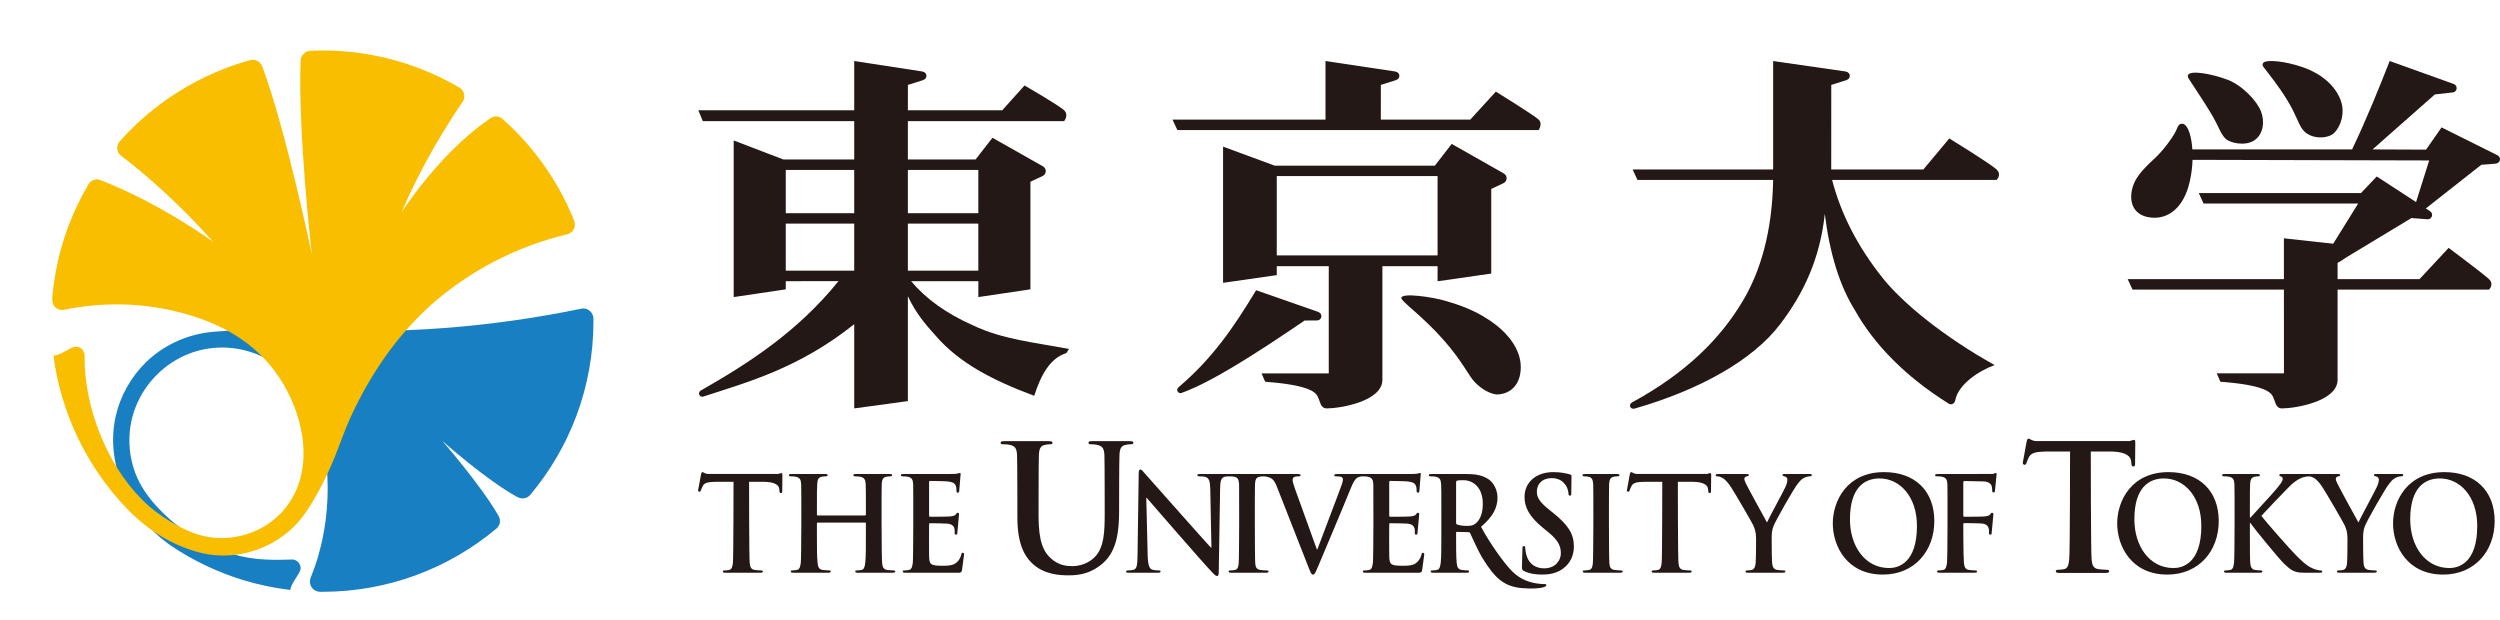
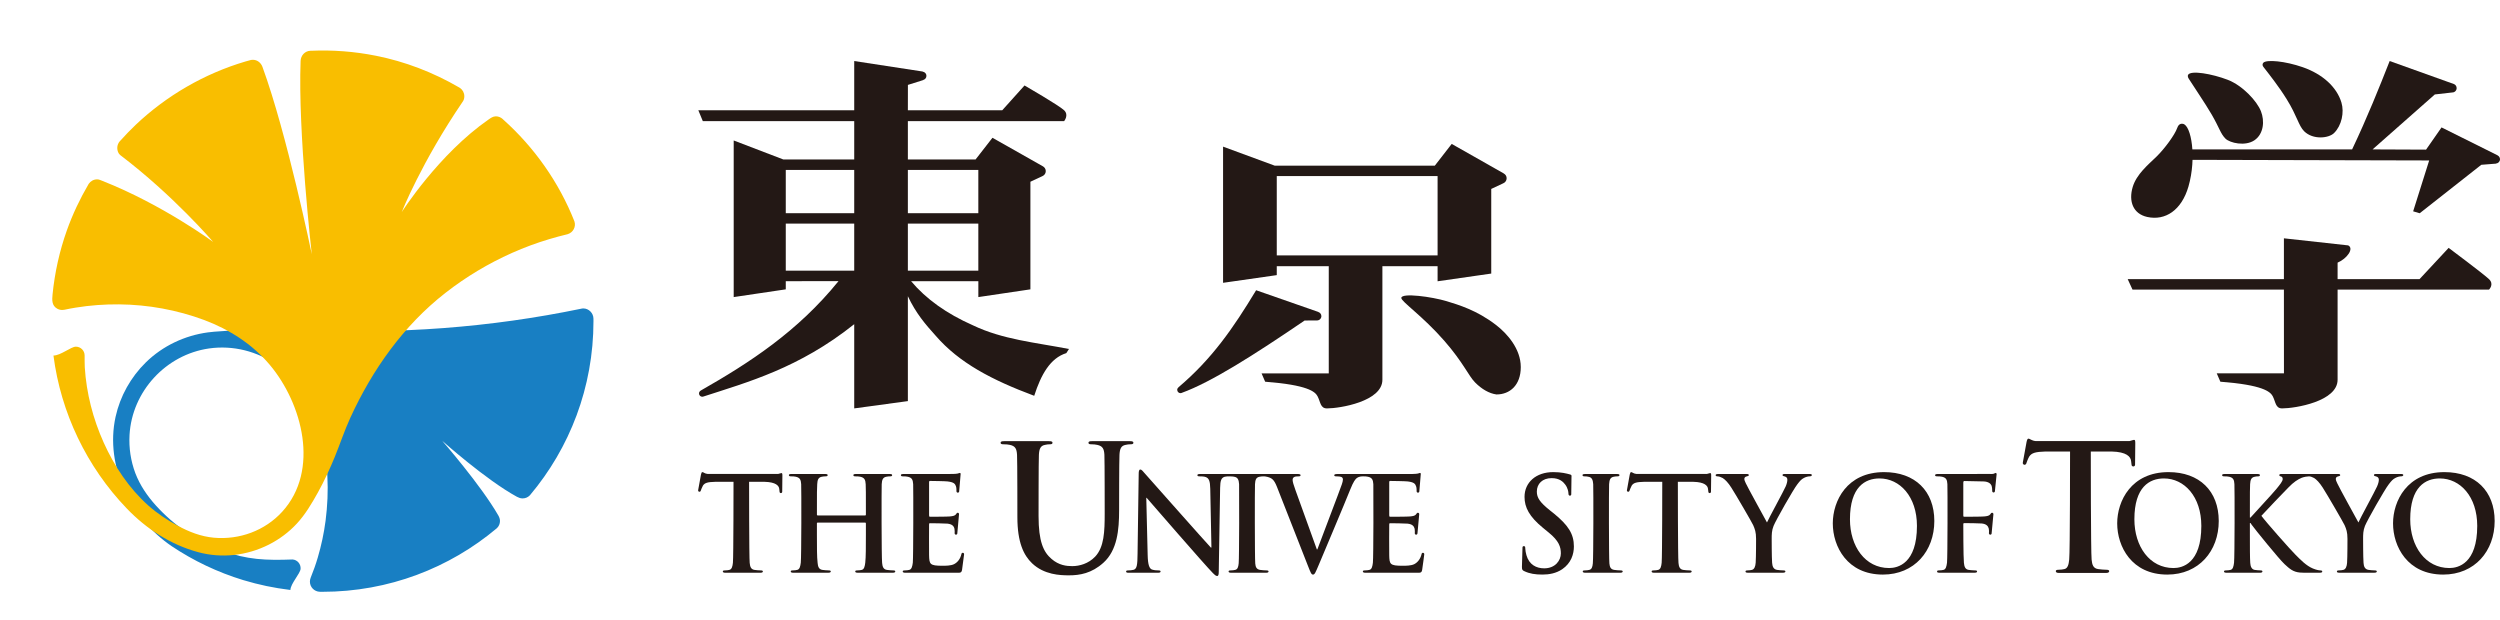
<svg xmlns="http://www.w3.org/2000/svg" xmlns:ns1="http://sodipodi.sourceforge.net/DTD/sodipodi-0.dtd" xmlns:ns2="http://www.inkscape.org/namespaces/inkscape" version="1.1" id="レイヤー_1" x="0px" y="0px" width="1194.168" height="296.222" viewBox="0 0 1194.168 296.222" enable-background="new 0 0 1000 258.563" xml:space="preserve" ns1:docname="univtokyo.svg" ns2:version="0.92.1 r15371">
  <defs id="defs11493">
    <filter style="color-interpolation-filters:sRGB" ns2:label="Greyscale" id="filter12072">
      <feColorMatrix values="0.26 0.72 0.072 0 0 0.26 0.72 0.072 0 0 0.26 0.72 0.072 0 0 0 0 0 1 0 " id="feColorMatrix12070" />
    </filter>
    <filter style="color-interpolation-filters:sRGB" ns2:label="Greyscale" id="filter12076">
      <feColorMatrix values="0.26 0.72 0.072 0 0 0.26 0.72 0.072 0 0 0.26 0.72 0.072 0 0 0 0 0 1 0 " id="feColorMatrix12074" />
    </filter>
  </defs>
  <ns1:namedview pagecolor="#ffffff" bordercolor="#666666" borderopacity="1" objecttolerance="10" gridtolerance="10" guidetolerance="10" ns2:pageopacity="0" ns2:pageshadow="2" ns2:window-width="1041" ns2:window-height="629" id="namedview11491" showgrid="false" ns2:zoom="0.284" ns2:cx="525.38174" ns2:cy="142.81692" ns2:window-x="0" ns2:window-y="0" ns2:window-maximized="1" ns2:current-layer="レイヤー_1" fit-margin-top="0" fit-margin-left="0" fit-margin-right="0" fit-margin-bottom="0" />
  <path style="fill:#187fc3;filter:url(#filter12076)" ns2:connector-curvature="0" id="path11428" d="m 283.469,152.2 c -0.019,-2.635 -2.205,-4.878 -4.869,-4.878 -0.383,0 -0.759,0.074 -1.134,0.167 -42.904,8.871 -87.648,12.425 -133.462,9.905 -14.116,-0.783 -28,0 -41.67,1.051 -1.043,0.067 -2.065,0.192 -3.09,0.332 -10.956,1.501 -21.432,6.362 -29.55,14.292 -7.209,7.055 -12.312,16.145 -14.484,26.018 -2.611,11.873 -0.768,24.139 4.269,35.12 4.87,10.663 12.69,19.937 22.396,26.6 10.54,7.063 22.118,12.572 34.276,16.276 7.667,2.301 14.495,3.727 22.559,4.727 0.108,-3.051 4.711,-7.813 4.874,-10.105 0.162,-2.294 -1.572,-4.313 -3.857,-4.461 -12.562,0.476 -21.776,0.167 -33.566,-4.22 -12.099,-4.527 -23.047,-11.998 -31.694,-21.563 -4.16,-4.611 -7.608,-9.664 -9.832,-15.468 -2.184,-5.82 -3.113,-12.048 -2.763,-18.228 1.175,-20.771 17.34,-38.354 37.968,-41.316 11.407,-1.633 23.219,1.301 32.524,8.104 4.857,3.536 9.009,8.099 12.048,13.251 3.449,5.861 6.333,12.065 8.343,18.568 4.173,13.55 4.549,28.367 2.765,42.351 -0.776,5.929 -2.022,11.809 -3.724,17.577 -0.954,3.259 -2.117,6.503 -3.398,9.655 -0.229,0.584 -0.366,1.2 -0.366,1.87 0,2.65 2.117,4.768 4.723,4.845 0.326,0 0.888,0.016 1.222,0.016 31.744,0 60.798,-11.424 83.315,-30.345 0.017,-0.008 0.058,-0.058 0.075,-0.066 0.926,-0.892 1.456,-2.077 1.456,-3.411 0,-0.99 -0.342,-1.858 -0.795,-2.649 -8.443,-14.652 -26.822,-35.687 -26.822,-35.687 0,0 20.801,18.617 35.717,26.773 0.806,0.424 1.686,0.773 2.683,0.773 1.333,0 2.547,-0.516 3.413,-1.409 0.055,-0.032 0.105,-0.084 0.154,-0.157 18.924,-22.479 30.307,-51.479 30.307,-83.125 -10e-4,-0.391 -0.011,-0.783 -0.011,-1.183" />
  <path style="fill:#f9be00;filter:url(#filter12072)" ns2:connector-curvature="0" id="path11430" d="m 49.531,211.409 c -5.112,-11.356 -8.271,-23.62 -9.038,-36.004 -0.088,-1.685 -0.064,-3.936 -0.072,-5.611 0,-2.319 -1.868,-4.202 -4.189,-4.202 -2.322,0 -7.25,4.235 -10.698,4.235 3.523,27.349 15.904,53.181 35.021,73.061 9.352,9.748 20.937,17.293 34.096,20.861 11.298,3.068 23.3,1.675 33.736,-3.585 4.995,-2.535 9.589,-5.928 13.396,-10.058 4.064,-4.368 7.187,-9.695 10.083,-14.884 3.04,-5.501 5.679,-11.196 8.068,-17.024 2.518,-6.17 4.619,-12.533 7.404,-18.644 10.535,-22.981 25.374,-44.002 45.423,-59.646 9.801,-7.646 20.5,-14.064 31.864,-19.118 5.782,-2.569 11.708,-4.763 17.77,-6.571 2.885,-0.859 5.832,-1.66 8.768,-2.359 2.629,-0.817 4.089,-3.603 3.202,-6.171 -7.342,-18.585 -19.141,-35.313 -34.024,-48.612 -0.101,-0.099 -0.188,-0.191 -0.288,-0.284 -0.855,-0.741 -1.968,-1.226 -3.202,-1.226 -1.335,0 -2.452,0.793 -3.469,1.509 -23.897,16.569 -41.496,44.242 -41.496,44.242 0,0 9.314,-23.655 29.184,-52.83 0.505,-0.7 0.725,-1.585 0.725,-2.501 0,-1.66 -0.813,-3.101 -2.068,-3.97 -0.145,-0.1 -0.303,-0.199 -0.466,-0.284 -12.295,-7.146 -25.72,-12.332 -39.715,-15.108 -10.194,-2.035 -20.638,-2.835 -31.019,-2.376 -0.025,-0.017 -0.067,-0.017 -0.088,-0.017 -0.058,0 -0.099,0.017 -0.158,0.017 -2.598,0.074 -4.586,2.217 -4.69,4.819 -1.322,33.97 5.336,92.372 5.336,92.372 0,0 -11.864,-57.55 -23.555,-89.486 -0.701,-1.936 -2.434,-3.395 -4.594,-3.395 -0.334,0 -0.668,0.034 -0.963,0.083 -0.037,0.026 -0.071,0.049 -0.113,0.049 -0.838,0.209 -1.671,0.451 -2.51,0.693 -19.537,5.795 -37.605,16.243 -52.377,30.243 -2.542,2.41 -4.969,4.944 -7.333,7.579 -0.05,0.049 -0.121,0.125 -0.164,0.15 -0.8,0.892 -1.305,2.027 -1.305,3.311 0,1.316 0.472,2.685 1.451,3.435 25.524,19.379 44.348,41.451 44.348,41.451 0,0 -24.172,-17.827 -52.902,-29.15 -0.821,-0.309 -1.597,-0.726 -2.518,-0.726 -1.676,0 -3.135,0.851 -4.015,2.135 -0.017,0.018 -0.026,0.042 -0.042,0.066 -4.148,7.088 -7.684,14.525 -10.427,22.248 -3.49,9.831 -5.77,20.112 -6.804,30.508 -0.263,2.652 -0.434,5.371 2.288,6.855 1.076,0.599 2.272,0.692 3.458,0.458 1.759,-0.384 3.526,-0.716 5.303,-1.001 6.866,-1.116 13.799,-1.617 20.716,-1.559 13.892,0.134 27.724,2.66 40.712,7.495 11.985,4.494 22.942,11.507 31.246,21.346 15.627,18.562 24.003,50.438 5.971,70.218 -8.267,9.071 -20.441,13.492 -32.628,12.407 -6.266,-0.594 -11.815,-2.776 -17.289,-5.736 -4.995,-2.709 -9.736,-5.828 -13.975,-9.59 -9.255,-8.237 -16.334,-18.902 -21.375,-30.118" />
  <path style="fill:#231815;stroke-width:1.244" ns2:connector-curvature="0" id="path11432" d="m 669.361,142.34 c 0,-2.626 14.754,-0.559 21.647,1.526 5.529,1.704 14.359,4.243 23.644,11.403 5.291,4.099 11.774,11.361 11.774,20.075 0,8.666 -5.226,13.077 -11.617,13.077 -3.467,-0.467 -7.036,-2.542 -10.168,-5.697 -3.154,-3.135 -5.605,-9.462 -14.737,-19.935 -10.333,-11.828 -20.543,-18.695 -20.543,-20.45" />
-   <path style="fill:#231815;stroke-width:1.244" ns2:connector-curvature="0" id="path11434" d="m 659.568,57.114 0.021,-16.559 7.282,-2.303 -0.01,-0.041 c 0.874,-0.24 1.57,-0.997 1.57,-1.992 0,-1.008 -0.79,-1.838 -1.787,-1.993 v -0.052 l -33.495,-5.022 v 27.963 h -73.081 l 2.318,5.001 h 172.57 c 0,0 2.076,-3.03 0,-5.001 -2.074,-1.993 -20.437,-13.352 -20.437,-13.352 l -12.205,13.352 z" />
  <path style="fill:#231815;stroke-width:1.244" ns2:connector-curvature="0" id="path11436" d="m 629.698,149.032 0.017,-0.029 -29.704,-10.365 c -10.976,18.178 -21.135,32.847 -37.135,46.39 l 0.021,0.02 c -0.347,0.27 -0.58,0.686 -0.58,1.162 0,0.882 0.723,1.589 1.572,1.589 0.203,0 0.389,-0.065 0.55,-0.136 v 0.022 c 0.021,-0.022 0.03,-0.022 0.064,-0.022 v -0.011 c 14.11,-5.125 34.515,-18.107 58.669,-34.552 l 5.916,-0.03 c 1.139,0 2.093,-0.913 2.093,-2.064 -0.001,-0.944 -0.632,-1.704 -1.482,-1.974" />
-   <path style="fill:#231815;stroke-width:1.244" ns2:connector-curvature="0" id="path11438" d="M 953.679,80.937 C 950.96,78.334 931.121,66.121 931.121,66.121 l -12.379,14.817 h -44.023 l 0.021,-40.382 7.296,-2.303 -0.015,-0.041 c 0.906,-0.24 1.579,-0.997 1.579,-1.992 0,-1.008 -0.81,-1.838 -1.784,-1.993 v -0.052 l -34.843,-5.022 v 51.786 h -67.128 l 2.322,5.012 h 64.806 c -0.401,24.734 -6.141,43.983 -14.627,58.011 -10.562,17.692 -26.75,34.094 -52.793,48.28 0,0 -0.021,0 -0.021,0.031 -0.103,0.064 -0.197,0.105 -0.28,0.156 h 0.009 c -0.394,0.321 -0.662,0.745 -0.662,1.275 0,0.87 0.694,1.554 1.567,1.554 0.144,0 0.301,-0.041 0.447,-0.06 l 0.019,0.019 c 31.407,-9.005 56.644,-23.21 69.686,-40.341 11.163,-14.66 19.03,-31.231 21.333,-52.698 2.346,19.061 7.156,34.398 14.286,45.84 9.1,16.332 24.204,31.875 44.749,44.679 0.147,0.103 0.27,0.187 0.424,0.271 0.238,0.102 0.509,0.156 0.76,0.156 0.455,0 0.851,-0.156 1.17,-0.394 0.457,-0.3 0.79,-0.882 0.893,-1.432 1.36,-7.596 11.258,-14.193 18.841,-16.922 C 928.494,160.871 908.688,144.708 899.06,132.505 887.478,117.917 879.39,102.384 875.137,85.949 h 78.541 c 10e-4,0 2.7,-2.409 10e-4,-5.012" />
  <path style="fill:#231815;stroke-width:1.244" ns2:connector-curvature="0" id="path11440" d="m 1045.171,35.76 c -0.208,0.396 -0.168,1.07 0.302,1.807 2.158,3.467 7.771,11.632 10.925,17.058 3.86,6.671 4.232,9.162 6.63,11.59 2.128,2.095 9.421,3.785 13.842,0.788 4.439,-3.031 4.948,-9.213 3.102,-13.885 -1.837,-4.689 -8.572,-12.181 -15.895,-15.013 -7.327,-2.809 -17.64,-4.678 -18.907,-2.344" />
  <path style="fill:#231815;stroke-width:1.244" ns2:connector-curvature="0" id="path11442" d="m 1081.137,29.951 c -0.407,0.434 -0.604,1.202 -0.024,1.949 2.408,3.113 7.389,9.339 11.239,15.607 4.925,7.928 5.572,12.47 8.269,15.19 4.254,4.192 11.788,3.371 14.307,0.83 3.621,-3.601 4.899,-9.847 3.507,-14.517 -2.19,-7.367 -8.952,-13.602 -18.511,-16.922 -8.465,-2.937 -17.189,-3.724 -18.787,-2.137" />
  <path style="fill:#231815;stroke-width:1.244" ns2:connector-curvature="0" id="path11444" d="m 1042.704,59.149 c 4.017,0.674 6.628,16.165 2.644,29.965 -3.288,11.33 -11.079,16.434 -19.723,14.515 -6.705,-1.503 -8.966,-7.45 -6.889,-14.36 1.803,-6.008 7.343,-10.584 11.287,-14.39 4.023,-3.913 8.829,-10.532 9.92,-13.665 0.414,-1.173 1.139,-2.336 2.76,-2.066" />
  <path style="fill:#231815;stroke-width:1.244" ns2:connector-curvature="0" id="path11446" d="m 1116.591,138.347 v 43.048 c 0,10.378 -20.35,13.685 -26.501,13.685 -3.188,0 -3.061,-3.06 -4.461,-5.78 -1.185,-2.262 -4.827,-5.418 -25.039,-6.972 l -1.724,-3.983 h 32.103 l -0.021,-40 h -72.317 l -2.304,-5.011 h 74.621 v -19.495 l 30.712,3.383 c 2.938,1.502 -0.642,6.379 -5.069,8.238 v 7.874 h 39.145 l 13.903,-14.931 c 0,0 16.623,12.419 19.27,14.931 2.616,2.511 0,5.011 0,5.011 h -72.318 z" />
  <path style="fill:#231815;stroke-width:1.244" ns2:connector-curvature="0" id="path11448" d="m 1194.168,76.071 c 0,-0.808 -0.465,-1.483 -1.162,-1.847 h 0.019 l -0.113,-0.083 -26.665,-13.282 -7.398,10.617 -25.545,-0.114 29.738,-26.251 8.341,-0.944 c 1.166,0 2.077,-0.944 2.077,-2.086 0,-0.881 -0.529,-1.618 -1.289,-1.929 l -30.7,-10.999 c -4.826,12.274 -10.802,27.205 -17.94,42.21 h -78.296 l -0.185,4.98 115.293,0.301 -7.657,24.3 3.135,0.915 29.416,-23.139 7.085,-0.56 v -0.052 c 1.015,-0.106 1.847,-0.956 1.847,-2.036" />
-   <path style="fill:#231815;stroke-width:1.244" ns2:connector-curvature="0" id="path11450" d="m 1160.822,100.941 v -0.021 l -25.535,-16.632 -7.521,7.927 h -77.487 l 2.292,5.001 h 73.856 l -14.181,22.815 c 2.344,0.488 0.33,4.702 4.346,5.428 l 35.266,-21.302 7.532,0.582 v -0.042 c 0.102,0 0.187,0.042 0.27,0.042 1.163,0 2.074,-0.944 2.074,-2.087 0,-0.716 -0.363,-1.328 -0.913,-1.711" />
  <path style="fill:#231815;stroke-width:1.244" ns2:connector-curvature="0" id="path11452" d="m 464.716,155.383 c -12.539,-5.54 -22.376,-12.565 -29.52,-21.073 h 32.129 v 7.594 l 24.866,-3.693 V 86.809 l 5.718,-2.667 c 0.964,-0.404 1.624,-1.318 1.624,-2.417 0,-0.986 -0.577,-1.847 -1.391,-2.293 L 474.066,65.81 465.999,76.175 H 433.658 V 57.862 h 74.636 c 0,0 2.403,-2.886 0,-5.188 -2.426,-2.324 -18.909,-11.849 -18.909,-11.849 l -10.645,11.849 h -45.082 l 0.021,-12.119 7.308,-2.303 -0.02,-0.041 c 0.893,-0.24 1.562,-0.997 1.562,-1.992 0,-1.008 -0.763,-1.838 -1.774,-1.993 l 0.02,-0.052 -32.74,-5.022 v 23.523 h -74.462 l 2.138,5.188 h 72.324 v 18.312 H 374.174 l -23.709,-9.078 v 74.808 l 24.875,-3.693 v -3.901 l 25.193,-0.02 c -19.464,24.038 -42.467,38.969 -65.813,52.27 h 0.021 c -0.498,0.27 -0.845,0.8 -0.845,1.392 0,0.86 0.709,1.565 1.562,1.565 0.156,0 0.316,-0.062 0.457,-0.093 l 0.01,0.011 c 21.14,-6.889 45.694,-13.51 72.112,-34.582 v 40.225 l 25.624,-3.484 v -50.106 c 3.859,8.167 8.299,13.364 13.311,18.903 11.192,12.93 26.796,21.107 47.039,28.669 3.274,-10.156 7.637,-17.981 15.34,-20.388 l 1.257,-1.972 c -16.208,-3.141 -31.634,-4.491 -45.892,-11.317 M 408.033,129.299 H 375.339 V 106.815 h 32.694 z m 0,-27.455 H 375.339 V 81.186 h 32.694 z m 25.624,-20.667 h 33.659 v 20.659 h -33.659 z m 0,25.639 h 33.659 v 22.484 h -33.659 z" />
  <path style="fill:#231815;stroke-width:1.244" ns2:connector-curvature="0" id="path11454" d="m 718.263,82.847 v -0.022 L 693.431,68.746 685.364,79.132 H 608.902 l -24.683,-9.089 v 65.046 l 25.65,-3.673 v -4.263 h 24.837 v 51.194 h -32.103 l 1.722,3.983 c 20.213,1.554 23.867,4.709 25.038,6.972 1.425,2.72 1.288,5.78 4.475,5.78 6.128,0 26.486,-3.308 26.486,-13.685 v -54.243 h 26.365 v 7.2 l 25.63,-3.686 V 91.074 90.244 l 5.729,-2.687 c 0.952,-0.385 1.629,-1.318 1.629,-2.428 -10e-4,-0.987 -0.562,-1.827 -1.414,-2.282 M 686.689,121.983 H 609.869 V 84.102 h 76.82 z" />
  <path style="fill:#231815;stroke-width:1.244" ns2:connector-curvature="0" id="path11456" d="m 413.267,246.232 c 0.182,0 0.342,-0.124 0.342,-0.413 v -1.329 c 0,-9.481 0,-11.225 -0.097,-13.218 -0.114,-2.127 -0.602,-3.102 -2.557,-3.549 -0.478,-0.136 -1.489,-0.184 -2.322,-0.184 -0.647,0 -1.015,-0.136 -1.015,-0.582 0,-0.406 0.437,-0.541 1.262,-0.541 h 16.025 c 0.841,0 1.249,0.134 1.249,0.541 0,0.445 -0.347,0.582 -1.058,0.582 -0.503,0 -1.02,0.049 -1.722,0.184 -1.614,0.311 -2.086,1.371 -2.21,3.549 -0.108,1.992 -0.108,34.883 0.193,37.57 0.167,1.743 0.519,3.115 2.303,3.383 0.851,0.116 2.148,0.239 3.02,0.239 0.668,0 0.964,0.177 0.964,0.488 0,0.443 -0.468,0.623 -1.188,0.623 h -16.694 c -0.836,0 -1.242,-0.18 -1.242,-0.623 0,-0.311 0.244,-0.488 0.944,-0.488 0.893,0 1.614,-0.124 2.138,-0.239 1.178,-0.269 1.485,-1.639 1.707,-3.444 0.3,-2.626 0.3,-7.545 0.3,-13.293 v -5.478 c 0,-0.27 -0.159,-0.386 -0.342,-0.386 h -22.681 c -0.172,0 -0.373,0.041 -0.373,0.386 v 5.478 c 0,5.749 0,10.667 0.332,13.353 0.156,1.743 0.519,3.115 2.293,3.383 0.851,0.116 2.148,0.239 3.02,0.239 0.679,0 0.986,0.177 0.986,0.488 0,0.443 -0.499,0.623 -1.208,0.623 h -16.756 c -0.758,0 -1.167,-0.18 -1.167,-0.623 0,-0.311 0.223,-0.488 0.923,-0.488 0.903,0 1.613,-0.124 2.143,-0.239 1.193,-0.269 1.499,-1.639 1.732,-3.444 0.311,-2.626 0.311,-35.518 0.182,-37.51 -0.129,-2.127 -0.586,-3.102 -2.573,-3.549 -0.455,-0.136 -1.483,-0.184 -2.313,-0.184 -0.64,0 -0.989,-0.136 -0.989,-0.582 0,-0.406 0.414,-0.541 1.253,-0.541 h 16.026 c 0.835,0 1.252,0.134 1.252,0.541 0,0.445 -0.36,0.582 -1.076,0.582 -0.487,0 -1.005,0.049 -1.716,0.184 -1.608,0.311 -2.097,1.371 -2.2,3.549 -0.141,1.992 -0.141,3.737 -0.141,13.218 v 1.329 c 0,0.289 0.203,0.413 0.373,0.413 h 22.68 z" />
  <path style="fill:#231815;stroke-width:1.244" ns2:connector-curvature="0" id="path11458" d="m 485.805,217.234 c -0.172,-2.832 -0.799,-4.161 -3.398,-4.732 -0.638,-0.187 -1.987,-0.28 -3.102,-0.28 -0.861,0 -1.354,-0.156 -1.354,-0.739 0,-0.58 0.566,-0.755 1.742,-0.755 h 21.292 c 1.203,0 1.763,0.177 1.763,0.755 0,0.584 -0.477,0.739 -1.27,0.739 -0.882,0 -1.339,0.092 -2.31,0.28 -2.122,0.393 -2.769,1.845 -2.921,4.732 -0.161,2.646 -0.161,29.298 -0.161,29.298 0,12.059 2.297,17.132 6.183,20.441 3.549,3.084 7.196,3.448 9.904,3.448 3.475,0 7.746,-1.195 10.919,-4.506 4.349,-4.585 4.582,-12.065 4.582,-20.636 0,0 0,-25.4 -0.141,-28.045 -0.166,-2.832 -0.804,-4.161 -3.418,-4.732 -0.64,-0.187 -1.987,-0.28 -2.848,-0.28 -0.872,0 -1.349,-0.156 -1.349,-0.739 0,-0.58 0.564,-0.755 1.67,-0.755 h 18.122 c 1.116,0 1.681,0.177 1.681,0.755 0,0.584 -0.488,0.739 -1.422,0.739 -0.881,0 -1.385,0.092 -2.307,0.28 -2.148,0.393 -2.771,1.845 -2.93,4.732 -0.172,2.646 -0.172,26.54 -0.172,26.54 0,9.257 -0.851,19.061 -7.523,25.049 -5.618,5.071 -11.325,5.995 -16.445,5.995 -4.197,0 -11.813,-0.248 -17.598,-5.746 -4.025,-3.839 -7.028,-9.992 -7.028,-22.051 10e-4,0.001 10e-4,-27.141 -0.161,-29.786" />
  <path style="fill:#231815;stroke-width:1.244" ns2:connector-curvature="0" id="path11460" d="m 761.023,231.271 c -0.126,-2.127 -0.717,-3.186 -2.012,-3.475 -0.666,-0.209 -1.425,-0.258 -2.161,-0.258 -0.59,0 -0.941,-0.136 -0.941,-0.625 0,-0.363 0.478,-0.498 1.44,-0.498 h 14.963 c 0.768,0 1.264,0.134 1.264,0.498 0,0.489 -0.393,0.625 -0.994,0.625 -0.581,0 -1.038,0.049 -1.764,0.184 -1.598,0.311 -2.063,1.371 -2.201,3.549 -0.126,1.992 -0.126,35.204 0.137,37.872 0.175,1.681 0.571,2.813 2.352,3.082 0.852,0.116 2.129,0.239 3.052,0.239 0.626,0 0.956,0.177 0.956,0.488 0,0.443 -0.498,0.623 -1.142,0.623 h -16.744 c -0.767,0 -1.205,-0.18 -1.205,-0.623 0,-0.311 0.236,-0.488 0.953,-0.488 0.893,0 1.599,-0.124 2.138,-0.239 1.193,-0.269 1.557,-1.339 1.732,-3.133 0.302,-2.617 0.302,-35.829 0.178,-37.821" />
  <path style="fill:#231815;stroke-width:1.244" ns2:connector-curvature="0" id="path11462" d="m 838.819,257.419 c 0,-3.361 -0.6,-4.731 -1.369,-6.55 -0.394,-0.993 -8.386,-14.742 -10.461,-17.956 -1.471,-2.317 -2.955,-3.872 -4.106,-4.569 -0.769,-0.436 -1.784,-0.805 -2.492,-0.805 -0.455,0 -0.891,-0.136 -0.891,-0.582 0,-0.355 0.436,-0.541 1.144,-0.541 h 13.819 c 0.612,0 0.893,0.185 0.893,0.541 0,0.383 -0.417,0.445 -1.308,0.694 -0.52,0.146 -0.832,0.623 -0.832,1.12 0,0.53 0.312,1.266 0.724,2.125 0.835,1.869 9.153,16.895 10.088,18.669 0.6,-1.517 8.092,-15.223 8.922,-17.186 0.582,-1.335 0.809,-2.415 0.809,-3.235 0,-0.612 -0.228,-1.318 -1.244,-1.558 -0.533,-0.113 -1.06,-0.248 -1.06,-0.631 0,-0.406 0.292,-0.541 1.019,-0.541 h 11.93 c 0.645,0 1.06,0.134 1.06,0.498 0,0.426 -0.478,0.625 -1.119,0.625 -0.584,0 -1.735,0.258 -2.617,0.735 -1.246,0.633 -1.9,1.377 -3.208,3.081 -1.94,2.489 -10.258,17.152 -11.336,19.849 -0.905,2.22 -0.905,4.161 -0.905,6.216 0,0 0,8.737 0.197,11.362 0.126,1.804 0.641,3.176 2.415,3.444 0.854,0.116 2.149,0.239 2.981,0.239 0.642,0 0.956,0.177 0.956,0.488 0,0.443 -0.48,0.623 -1.248,0.623 h -16.506 c -0.841,0 -1.31,-0.096 -1.31,-0.623 0,-0.311 0.284,-0.488 0.944,-0.488 0.832,0 1.537,-0.124 2.076,-0.239 1.205,-0.269 1.722,-1.639 1.848,-3.444 0.189,-2.624 0.189,-11.36 0.189,-11.36" />
  <path style="fill:#231815;stroke-width:1.244" ns2:connector-curvature="0" id="path11464" d="m 875.467,250.01 c 0,-10.688 6.703,-24.496 24.505,-24.496 14.798,0 23.991,9.056 23.991,23.357 0,14.318 -9.507,25.586 -24.585,25.586 -17.024,-0.001 -23.912,-13.429 -23.912,-24.447 m 40.196,1.193 c 0,-13.987 -8.158,-22.671 -17.89,-22.671 -6.827,0 -14.11,4.004 -14.11,19.516 0,12.98 7.283,23.284 18.696,23.284 4.151,0 13.303,-2.107 13.303,-20.13" />
  <path style="fill:#231815;stroke-width:1.244" ns2:connector-curvature="0" id="path11466" d="m 1011.315,250.01 c 0,-10.688 6.693,-24.496 24.517,-24.496 14.785,0 23.989,9.056 23.989,23.357 0,14.318 -9.503,25.586 -24.581,25.586 -17.045,-0.001 -23.925,-13.429 -23.925,-24.447 m 40.186,1.193 c 0,-13.987 -8.134,-22.671 -17.865,-22.671 -6.828,0 -14.112,4.004 -14.112,19.516 0,12.98 7.293,23.284 18.698,23.284 4.161,0 13.28,-2.107 13.28,-20.13" />
  <path style="fill:#231815;stroke-width:1.244" ns2:connector-curvature="0" id="path11468" d="m 1102.916,227.538 c 0.693,0 1.69,0.371 2.478,0.805 1.121,0.697 2.613,2.252 4.089,4.569 2.094,3.214 10.041,16.963 10.455,17.956 0.779,1.819 1.371,3.189 1.371,6.55 0,0 0,8.737 -0.185,11.362 -0.116,1.804 -0.643,3.176 -1.839,3.444 -0.528,0.116 -1.242,0.239 -2.076,0.239 -0.652,0 -0.953,0.177 -0.953,0.488 0,0.528 0.48,0.623 1.319,0.623 h 16.518 c 0.745,0 1.236,-0.18 1.236,-0.623 0,-0.311 -0.324,-0.488 -0.967,-0.488 -0.83,0 -2.138,-0.124 -2.944,-0.239 -1.809,-0.269 -2.336,-1.639 -2.439,-3.444 -0.199,-2.626 -0.199,-11.362 -0.199,-11.362 0,-2.054 0,-3.996 0.893,-6.216 1.08,-2.697 9.401,-17.36 11.352,-19.849 1.307,-1.702 1.971,-2.448 3.217,-3.081 0.891,-0.478 2.001,-0.735 2.617,-0.735 0.642,0 1.116,-0.199 1.116,-0.625 0,-0.363 -0.414,-0.498 -1.079,-0.498 h -11.931 c -0.728,0 -1.014,0.134 -1.014,0.541 0,0.383 0.528,0.518 1.056,0.631 1.018,0.24 1.285,0.946 1.285,1.558 0,0.819 -0.268,1.899 -0.85,3.235 -0.833,1.961 -8.322,15.669 -8.905,17.186 -0.953,-1.774 -9.274,-16.8 -10.084,-18.669 -0.438,-0.86 -0.714,-1.595 -0.714,-2.125 0,-0.496 0.278,-0.974 0.818,-1.12 0.874,-0.248 1.288,-0.311 1.288,-0.694 0,-0.355 -0.27,-0.541 -0.893,-0.541 h -27.236 c -0.653,0 -0.953,0.134 -0.953,0.541 0,0.383 0.236,0.518 0.754,0.631 0.602,0.136 0.851,0.582 0.851,1.256 0,1.05 -1.306,2.627 -2.966,4.67 -1.723,2.138 -10.374,11.423 -12.419,13.739 h -0.281 v -2.762 c 0,-9.481 0,-11.225 0.103,-13.218 0.126,-2.178 0.602,-3.238 2.222,-3.549 0.692,-0.136 1.056,-0.184 1.647,-0.184 0.467,0 0.82,-0.136 0.82,-0.582 0,-0.406 -0.406,-0.541 -1.246,-0.541 h -15.498 c -0.882,0 -1.309,0.134 -1.309,0.541 0,0.445 0.374,0.582 1.018,0.582 0.829,0 1.824,0.049 2.333,0.184 1.93,0.445 2.418,1.422 2.52,3.549 0.138,1.992 0.138,34.883 -0.175,37.51 -0.239,1.804 -0.518,3.176 -1.708,3.444 -0.541,0.116 -1.247,0.239 -2.142,0.239 -0.694,0 -0.953,0.177 -0.953,0.488 0,0.443 0.414,0.623 1.206,0.623 h 16.019 c 0.642,0 1.14,-0.18 1.14,-0.623 0,-0.311 -0.311,-0.488 -0.778,-0.488 -0.779,0 -2.088,-0.124 -2.893,-0.239 -1.517,-0.269 -2.046,-1.639 -2.158,-3.383 -0.168,-2.687 -0.168,-7.604 -0.168,-13.353 v -5.684 h 0.281 l 0.655,0.953 c 1.253,1.796 12.926,16.198 15.563,18.657 2.551,2.375 4.159,3.746 7.355,4.067 1.254,0.096 2.316,0.096 4.099,0.096 h 5.176 c 1.129,0 1.441,-0.18 1.441,-0.623 0,-0.353 -0.371,-0.488 -0.79,-0.488 -0.713,0 -1.908,-0.188 -3.703,-0.925 -3.186,-1.328 -5.851,-4.13 -8.467,-6.754 -2.312,-2.295 -13.977,-15.47 -16.113,-18.406 2.023,-2.252 11,-11.61 12.844,-13.465 2.555,-2.67 4.568,-3.936 6.413,-4.704 1.124,-0.418 2.618,-0.676 3.461,-0.676" />
  <path style="fill:#231815;stroke-width:1.244" ns2:connector-curvature="0" id="path11470" d="m 1143.078,250.01 c 0,-10.688 6.713,-24.496 24.539,-24.496 14.807,0 23.999,9.056 23.999,23.357 0,14.318 -9.514,25.586 -24.591,25.586 -17.059,-0.001 -23.946,-13.429 -23.946,-24.447 m 40.216,1.193 c 0,-13.987 -8.134,-22.671 -17.889,-22.671 -6.827,0 -14.121,4.004 -14.121,19.516 0,12.98 7.316,23.284 18.706,23.284 4.164,0 13.303,-2.107 13.303,-20.13" />
-   <path style="fill:#231815;stroke-width:1.244" ns2:connector-curvature="0" id="path11472" d="m 736.599,278.969 c -5.293,-0.353 -10.129,-1.91 -14.269,-6.04 -3.983,-3.992 -10.906,-13.756 -14.887,-21.3 6.016,-5.125 7.863,-9.389 7.863,-13.987 0,-4.171 -2.374,-7.398 -4.057,-8.547 -3.196,-2.316 -7.179,-2.678 -10.925,-2.678 h -16.539 c -0.903,0 -1.299,0.134 -1.299,0.541 0,0.445 0.352,0.582 1.009,0.582 0.851,0 1.827,0.049 2.344,0.184 1.931,0.445 2.398,1.422 2.532,3.549 0.114,1.992 0.114,3.737 0.114,13.218 v 10.999 c 0,5.749 0,10.667 -0.301,13.293 -0.23,1.804 -0.516,3.176 -1.711,3.444 -0.54,0.116 -1.236,0.239 -2.128,0.239 -0.727,0 -0.976,0.177 -0.976,0.488 0,0.443 0.416,0.623 1.192,0.623 h 15.992 c 0.767,0 1.18,-0.18 1.18,-0.623 0,-0.311 -0.246,-0.488 -0.694,-0.488 -0.716,0 -2.022,-0.124 -2.918,-0.239 -1.782,-0.269 -2.137,-1.639 -2.321,-3.444 -0.271,-2.626 -0.271,-7.545 -0.271,-13.363 v -0.875 c 0,-0.351 0.146,-0.485 0.455,-0.485 l 5.148,0.133 c 0.437,0 0.871,0 1.09,0.426 0.716,1.389 3.631,8.394 6.342,12.66 2.622,4.2 5.195,7.583 7.905,9.722 3.276,2.572 6.544,3.568 10.593,3.93 5.158,0.467 8.704,0 9.711,-0.3 0.861,-0.217 1.879,-0.51 1.879,-1.152 -0.002,-0.674 -1.01,-0.426 -2.056,-0.51 m -31.834,-28.845 c -1.068,0.81 -1.825,1.08 -4.211,1.08 -1.473,0 -3.283,-0.207 -4.515,-0.655 -0.417,-0.178 -0.509,-0.426 -0.509,-1.1 v -18.989 c 0,-0.495 0.092,-0.734 0.509,-0.857 0.601,-0.198 1.671,-0.239 3.153,-0.239 3.498,0 9.101,2.512 9.101,11.403 0.001,5.104 -1.745,7.986 -3.529,9.356" />
  <path style="fill:#231815;stroke-width:1.244" ns2:connector-curvature="0" id="path11474" d="m 373.263,225.97 c -0.265,0 -0.742,0.249 -1.614,0.426 h -33.559 c -1.478,-0.116 -2.074,-0.881 -2.552,-0.881 -0.376,0 -0.531,0.392 -0.712,1.213 -0.131,0.612 -1.34,7.388 -1.34,7.388 h 0.012 c -0.012,0.041 -0.021,0.095 -0.021,0.144 0,0.353 0.276,0.645 0.627,0.645 0.265,0 0.477,-0.166 0.591,-0.383 0,-0.024 0,-0.024 0,-0.053 0.192,-0.508 0.545,-1.553 1.085,-2.534 0.893,-1.336 2.31,-1.689 5.758,-1.784 h 8.841 c 0,0 0,36.007 -0.285,38.632 -0.182,1.804 -0.534,3.176 -1.733,3.444 -0.53,0.116 -1.244,0.239 -2.138,0.239 -0.701,0 -0.954,0.177 -0.954,0.488 0,0.443 0.436,0.623 1.187,0.623 h 16.819 c 0.651,0 1.127,-0.18 1.127,-0.623 0,-0.311 -0.296,-0.488 -0.956,-0.488 -0.892,0 -2.19,-0.124 -3.018,-0.239 -1.796,-0.269 -2.153,-1.639 -2.324,-3.383 -0.286,-2.687 -0.286,-38.693 -0.286,-38.693 h 7.466 c 5.271,0.128 6.841,1.839 6.952,3.458 l 0.134,1.274 c 0,0.363 0.29,0.653 0.626,0.653 0.363,0 0.648,-0.29 0.648,-0.653 0,0 0.078,-6.767 0.078,-7.615 0.022,-0.922 -0.065,-1.297 -0.46,-1.297" />
  <path style="fill:#231815;stroke-width:1.244" ns2:connector-curvature="0" id="path11476" d="m 816.897,225.97 c -0.261,0 -0.728,0.249 -1.609,0.426 h -33.554 c -1.475,-0.116 -2.077,-0.881 -2.556,-0.881 -0.353,0 -0.539,0.392 -0.713,1.213 -0.137,0.612 -1.33,7.388 -1.33,7.388 0,0.041 -0.019,0.095 -0.019,0.144 0,0.353 0.277,0.645 0.653,0.645 0.226,0 0.454,-0.166 0.539,-0.383 h 0.02 c 0,-0.024 0,-0.024 0,-0.053 0.209,-0.508 0.539,-1.553 1.091,-2.534 0.881,-1.336 2.314,-1.689 5.734,-1.784 h 8.852 c 0,0 0,36.007 -0.281,38.632 -0.185,1.804 -0.518,3.176 -1.723,3.444 -0.518,0.116 -1.233,0.239 -2.135,0.239 -0.718,0 -0.936,0.177 -0.936,0.488 0,0.443 0.396,0.623 1.182,0.623 h 16.811 c 0.643,0 1.13,-0.18 1.13,-0.623 0,-0.311 -0.321,-0.488 -0.968,-0.488 -0.887,0 -2.194,-0.124 -3.005,-0.239 -1.797,-0.269 -2.17,-1.639 -2.326,-3.383 -0.3,-2.687 -0.3,-38.693 -0.3,-38.693 h 7.474 c 5.291,0.128 6.836,1.839 6.94,3.458 l 0.156,1.274 c 0,0.363 0.282,0.653 0.611,0.653 0.373,0 0.643,-0.29 0.643,-0.653 0,0 0.095,-6.767 0.095,-7.615 0.01,-0.922 -0.05,-1.297 -0.475,-1.297" />
  <path style="fill:#231815;stroke-width:1.244" ns2:connector-curvature="0" id="path11478" d="m 1019.338,210.096 c -0.335,0 -0.958,0.312 -2.142,0.591 h -44.81 c -1.984,-0.179 -2.782,-1.172 -3.437,-1.172 -0.457,0 -0.684,0.518 -0.923,1.579 -0.164,0.818 -1.796,9.865 -1.796,9.865 l 0.045,0.021 c -0.045,0.052 -0.064,0.116 -0.064,0.185 0,0.447 0.394,0.854 0.859,0.854 0.335,0 0.636,-0.219 0.757,-0.489 h 0.034 v -0.039 c 0,0 0,-0.035 0.007,-0.035 0.25,-0.694 0.708,-2.094 1.415,-3.36 1.203,-1.827 3.102,-2.252 7.696,-2.418 h 11.819 c 0,0 0,48.071 -0.404,51.567 -0.226,2.41 -0.704,4.253 -2.303,4.587 -0.684,0.157 -1.638,0.324 -2.841,0.324 -0.937,0 -1.257,0.268 -1.257,0.663 0,0.61 0.541,0.861 1.585,0.861 h 22.425 c 0.869,0 1.503,-0.251 1.503,-0.861 0,-0.396 -0.392,-0.663 -1.267,-0.663 -1.193,0 -2.925,-0.167 -4.024,-0.324 -2.408,-0.333 -2.874,-2.176 -3.113,-4.492 -0.396,-3.591 -0.396,-51.662 -0.396,-51.662 h 9.992 c 7.034,0.167 9.101,2.439 9.267,4.619 l 0.209,1.702 c 0,0.465 0.353,0.818 0.829,0.818 0.479,0 0.851,-0.352 0.851,-0.818 0,0 0.083,-9.049 0.102,-10.15 10e-4,-1.257 -0.056,-1.755 -0.617,-1.755" />
  <path style="fill:#231815;stroke-width:1.244" ns2:connector-curvature="0" id="path11480" d="m 460.508,264.681 c 0,-0.373 -0.28,-0.633 -0.616,-0.633 -0.324,0 -0.576,0.219 -0.63,0.519 -0.555,2.552 -2.027,4.162 -3.579,4.93 -1.531,0.747 -4.016,0.747 -5.568,0.747 -6.066,0 -6.202,-0.779 -6.323,-5.073 -0.062,-1.825 0,-14.621 0,-14.621 0,-0.351 0.052,-0.621 0.352,-0.621 1.422,0 7.311,0.082 8.437,0.195 2.201,0.248 3.04,1.165 3.326,2.429 0.161,0.809 0.105,1.565 0.093,2.199 0,0.355 0.29,0.645 0.638,0.645 0.342,0 0.596,-0.238 0.638,-0.581 v -0.029 -0.034 l 0.81,-9.119 v -0.072 c 0,-0.355 -0.271,-0.646 -0.63,-0.646 -0.202,0 -0.404,0.137 -0.498,0.29 -0.025,0.052 -0.067,0.075 -0.088,0.096 v 0.02 c -0.062,0.073 -0.161,0.239 -0.305,0.424 -0.555,0.635 -1.448,0.809 -2.869,0.944 -1.35,0.136 -8.192,0.136 -9.489,0.136 -0.363,0 -0.414,-0.271 -0.414,-0.717 v -15.783 c 0,-0.433 0.121,-0.599 0.414,-0.599 1.188,0 7.44,0.102 8.426,0.238 2.988,0.361 3.569,1.121 3.974,2.241 0.295,0.749 0.264,2.053 0.264,2.502 0,0.332 0.312,0.621 0.648,0.621 0.321,0 0.605,-0.238 0.638,-0.559 0.093,-0.852 0.701,-7.907 0.701,-8.312 0,-0.28 -0.052,-0.55 -0.337,-0.55 -0.3,0 -0.66,0.167 -0.959,0.271 -0.477,0.102 -1.432,0.218 -2.558,0.218 -1.135,0 -21.784,0.021 -23.385,0.021 -0.903,0 -1.298,0.134 -1.298,0.541 0,0.445 0.353,0.582 1.003,0.582 0.824,0 1.838,0.049 2.303,0.184 1.976,0.445 2.435,1.422 2.563,3.549 0.103,1.992 0.103,34.883 -0.17,37.51 -0.245,1.804 -0.554,3.176 -1.732,3.444 -0.519,0.116 -1.256,0.239 -2.139,0.239 -0.711,0 -0.954,0.177 -0.954,0.488 0,0.443 0.426,0.623 1.193,0.623 h 23.936 c 2.251,0 2.932,0.236 3.218,-1.422 0.19,-1.268 0.968,-7.345 0.968,-7.345 l -0.01,-0.022 c -0.002,-0.024 0.007,-0.067 0.007,-0.108" />
  <path style="fill:#231815;stroke-width:1.244" ns2:connector-curvature="0" id="path11482" d="m 651.122,227.538 c 0.82,0 1.847,0.049 2.303,0.184 1.962,0.445 2.43,1.422 2.572,3.549 0.083,1.992 0.083,34.883 -0.209,37.51 -0.226,1.804 -0.515,3.176 -1.697,3.444 -0.541,0.116 -1.277,0.239 -2.149,0.239 -0.717,0 -0.954,0.177 -0.954,0.488 0,0.443 0.414,0.623 1.171,0.623 h 23.966 c 2.254,0 2.929,0.236 3.199,-1.422 0.228,-1.268 0.995,-7.345 0.995,-7.345 l -0.024,-0.022 c 0,-0.02 0.024,-0.064 0.024,-0.105 0,-0.373 -0.292,-0.633 -0.625,-0.633 -0.331,0 -0.581,0.219 -0.622,0.519 -0.582,2.552 -2.033,4.162 -3.569,4.93 -1.545,0.747 -4.045,0.747 -5.603,0.747 -6.049,0 -6.203,-0.779 -6.309,-5.073 -0.08,-1.825 0,-14.621 0,-14.621 0,-0.351 0.065,-0.621 0.356,-0.621 1.389,0 7.291,0.082 8.424,0.195 2.2,0.248 3.03,1.165 3.352,2.429 0.153,0.809 0.092,1.565 0.081,2.199 0,0.355 0.291,0.645 0.633,0.645 0.332,0 0.592,-0.238 0.63,-0.581 v -0.029 c 0,-0.034 0.016,-0.034 0.016,-0.034 l 0.829,-9.119 h -0.011 c 0,-0.021 0.011,-0.053 0.011,-0.072 0,-0.355 -0.304,-0.646 -0.646,-0.646 -0.228,0 -0.414,0.137 -0.516,0.29 -0.025,0.052 -0.042,0.075 -0.073,0.096 l -0.022,0.02 c -0.051,0.073 -0.134,0.239 -0.301,0.424 -0.539,0.635 -1.422,0.809 -2.843,0.944 -1.36,0.136 -8.198,0.136 -9.503,0.136 -0.352,0 -0.417,-0.271 -0.417,-0.717 v -15.783 c 0,-0.433 0.106,-0.599 0.417,-0.599 1.172,0 7.408,0.102 8.424,0.238 2.969,0.361 3.569,1.121 3.963,2.241 0.314,0.749 0.284,2.053 0.284,2.502 0,0.332 0.3,0.621 0.653,0.621 0.311,0 0.581,-0.238 0.631,-0.559 0.116,-0.852 0.696,-7.907 0.696,-8.312 0,-0.28 -0.04,-0.55 -0.353,-0.55 -0.278,0 -0.621,0.167 -0.928,0.271 -0.5,0.102 -1.433,0.218 -2.567,0.218 -1.129,0 -34.206,0.021 -35.814,0.021 -1.132,0 -1.675,0.134 -1.675,0.601 0,0.457 0.499,0.521 1.019,0.521 0.755,0 1.68,0.049 2.374,0.289 0.541,0.207 0.758,0.704 0.758,1.213 0,0.561 -0.218,1.504 -0.518,2.313 -1.432,4.11 -9.153,24.195 -11.693,31.077 h -0.24 L 618.793,234.096 c -0.834,-2.26 -1.35,-4.016 -1.35,-4.793 0,-0.594 0.144,-1.027 0.581,-1.326 0.475,-0.387 1.37,-0.436 2.336,-0.436 0.506,0 0.892,-0.136 0.892,-0.582 0,-0.406 -0.676,-0.541 -1.363,-0.541 h -46.401 c -0.891,0 -1.539,0.041 -1.539,0.541 0,0.383 0.234,0.582 0.964,0.582 0.83,0 2.237,0 3.137,0.371 1.421,0.623 1.98,1.817 2.051,5.603 l 0.561,28.037 h -0.285 c -1.033,-0.986 -30.78,-34.552 -31.481,-35.351 -1.012,-1.131 -1.562,-1.93 -2.19,-1.93 -0.617,0 -0.788,0.84 -0.788,2.087 l -0.541,38.069 c -0.051,5.435 -0.295,7.231 -1.837,7.73 -0.83,0.238 -1.894,0.311 -2.677,0.311 -0.596,0 -0.961,0.133 -0.961,0.488 0,0.59 0.546,0.623 1.319,0.623 h 13.779 c 0.84,0 1.375,-0.096 1.375,-0.623 0,-0.353 -0.365,-0.488 -1.013,-0.488 -0.943,0 -2.071,-0.073 -3.101,-0.426 -1.188,-0.447 -1.956,-2.066 -2.059,-6.951 l -0.66,-27.299 h 0.182 c 1.046,1.202 27.921,32.235 31.656,35.973 0.662,0.673 1.37,1.377 2.022,1.377 0.519,0 0.755,-0.57 0.755,-1.941 l 0.655,-40.184 c 0.065,-3.498 0.55,-4.806 2.201,-5.292 0.737,-0.184 1.588,-0.184 2.17,-0.184 0.703,0 2.011,0.049 2.653,0.258 1.329,0.29 1.911,1.349 2.037,3.475 0.08,1.992 0.08,35.204 -0.197,37.821 -0.179,1.793 -0.51,2.865 -1.725,3.133 -0.531,0.116 -1.257,0.239 -2.128,0.239 -0.714,0 -0.974,0.177 -0.974,0.488 0,0.443 0.436,0.623 1.192,0.623 h 16.769 c 0.655,0 1.13,-0.18 1.13,-0.623 0,-0.311 -0.312,-0.488 -0.953,-0.488 -0.902,0 -2.189,-0.124 -3.032,-0.239 -1.786,-0.269 -2.217,-1.401 -2.372,-3.082 -0.241,-2.668 -0.241,-35.88 -0.117,-37.872 0.117,-2.178 0.57,-3.238 2.179,-3.549 0.725,-0.136 1.205,-0.184 1.787,-0.184 0.473,0 1.117,0 1.998,0.258 2.139,0.59 3.148,1.298 4.516,4.741 l 14.96,38.131 c 1.151,2.908 1.497,3.789 2.265,3.789 0.839,0 1.182,-0.977 2.736,-4.597 1.308,-3.113 12.709,-30.11 15.023,-35.962 1.598,-4.004 2.492,-5.055 3.258,-5.623 1.084,-0.739 2.332,-0.739 2.932,-0.739" />
  <path style="fill:#231815;stroke-width:1.244" ns2:connector-curvature="0" id="path11484" d="m 938.209,249.876 c 1.422,0 7.293,0.051 8.433,0.177 2.221,0.25 3.03,1.234 3.341,2.5 0.159,0.809 0.105,1.565 0.064,2.199 0,0.355 0.312,0.645 0.653,0.645 0.353,0 0.591,-0.238 0.636,-0.581 v -0.029 -0.034 l 0.85,-9.119 h -0.022 c 0,-0.021 0.022,-0.053 0.022,-0.072 0,-0.355 -0.311,-0.646 -0.652,-0.646 -0.223,0 -0.426,0.137 -0.52,0.29 -0.034,0.052 -0.034,0.075 -0.075,0.096 0,0 -0.019,0 -0.019,0.02 -0.042,0.073 -0.146,0.239 -0.3,0.424 -0.533,0.635 -1.425,0.809 -2.855,0.944 -1.37,0.136 -8.229,0.136 -9.557,0.136 -0.363,0 -0.406,-0.207 -0.406,-0.594 v -15.572 c 0,-0.697 0.185,-0.893 0.52,-0.893 l 9.15,0.197 c 2.275,0.072 3.34,1.015 3.759,1.869 0.361,0.89 0.391,2.26 0.391,2.779 0,0.332 0.281,0.633 0.647,0.633 0.312,0 0.57,-0.236 0.621,-0.539 h 0.01 v -0.095 c 0,0 0.823,-7.751 0.823,-8.155 0,-0.28 -0.189,-0.55 -0.414,-0.55 -0.314,0 -0.604,0.271 -0.956,0.373 -0.605,0.178 -1.331,0.116 -2.451,0.116 -1.349,0 -22.681,0.021 -24.239,0.021 -0.87,0 -1.348,0.134 -1.348,0.601 0,0.386 0.414,0.521 0.994,0.521 0.852,0 1.858,0.049 2.337,0.184 1.984,0.445 2.436,1.422 2.552,3.549 0.113,1.992 0.113,34.883 -0.177,37.51 -0.25,1.804 -0.54,3.176 -1.723,3.444 -0.539,0.116 -1.266,0.239 -2.138,0.239 -0.673,0 -0.891,0.177 -0.891,0.488 0,0.528 0.392,0.623 1.243,0.623 h 16.571 c 0.901,0 1.297,-0.18 1.297,-0.623 0,-0.311 -0.229,-0.488 -1.017,-0.488 -0.83,0 -2.118,-0.124 -2.957,-0.239 -1.772,-0.269 -2.128,-1.639 -2.313,-3.444 -0.291,-2.626 -0.291,-18.344 -0.291,-18.344 0,-0.427 0.106,-0.561 0.406,-0.561" />
  <path style="fill:#231815;stroke-width:1.244" ns2:connector-curvature="0" id="path11486" d="m 742.064,245.145 -1.681,-1.34 c -4.905,-3.92 -6.286,-6.091 -6.286,-8.984 0,-3.734 2.675,-6.435 7.077,-6.435 3.846,0 5.572,1.858 6.486,3.085 1.236,1.618 1.524,3.539 1.524,4.128 0,0.25 0.011,0.436 0.061,0.6 0.024,0.097 0.055,0.157 0.082,0.209 0,0.022 0.014,0.022 0.014,0.022 0.041,0.073 0.083,0.133 0.167,0.175 v 0.021 c 0.112,0.093 0.229,0.147 0.391,0.147 0.355,0 0.637,-0.302 0.637,-0.645 l 0.111,-8.312 c 0.022,-0.207 0.022,-0.375 0.022,-0.477 0,-0.426 -0.312,-0.612 -0.829,-0.738 -1.536,-0.424 -4.025,-1.088 -7.908,-1.088 -8.26,0 -13.717,4.946 -13.717,11.828 0,5.042 2.263,9.421 8.8,14.785 l 2.716,2.23 c 4.94,4.006 5.834,6.921 5.834,10.002 0,3.299 -2.617,7.118 -7.969,7.118 -3.693,0 -7.18,-1.691 -8.484,-6.306 -0.294,-1.058 -0.541,-2.377 -0.541,-3.197 0,-0.154 -0.024,-0.331 -0.04,-0.488 v -0.031 c 0,-0.33 -0.291,-0.592 -0.637,-0.592 -0.352,0 -0.651,0.263 -0.651,0.592 l -0.271,9.257 c 0,1.387 0.167,1.681 1.142,2.127 2.543,1.205 5.196,1.619 8.663,1.619 3.157,0 6.464,-0.562 9.432,-2.552 4.296,-2.947 5.581,-7.223 5.581,-10.876 -0.002,-5.923 -2.607,-10.095 -9.726,-15.884" />
</svg>